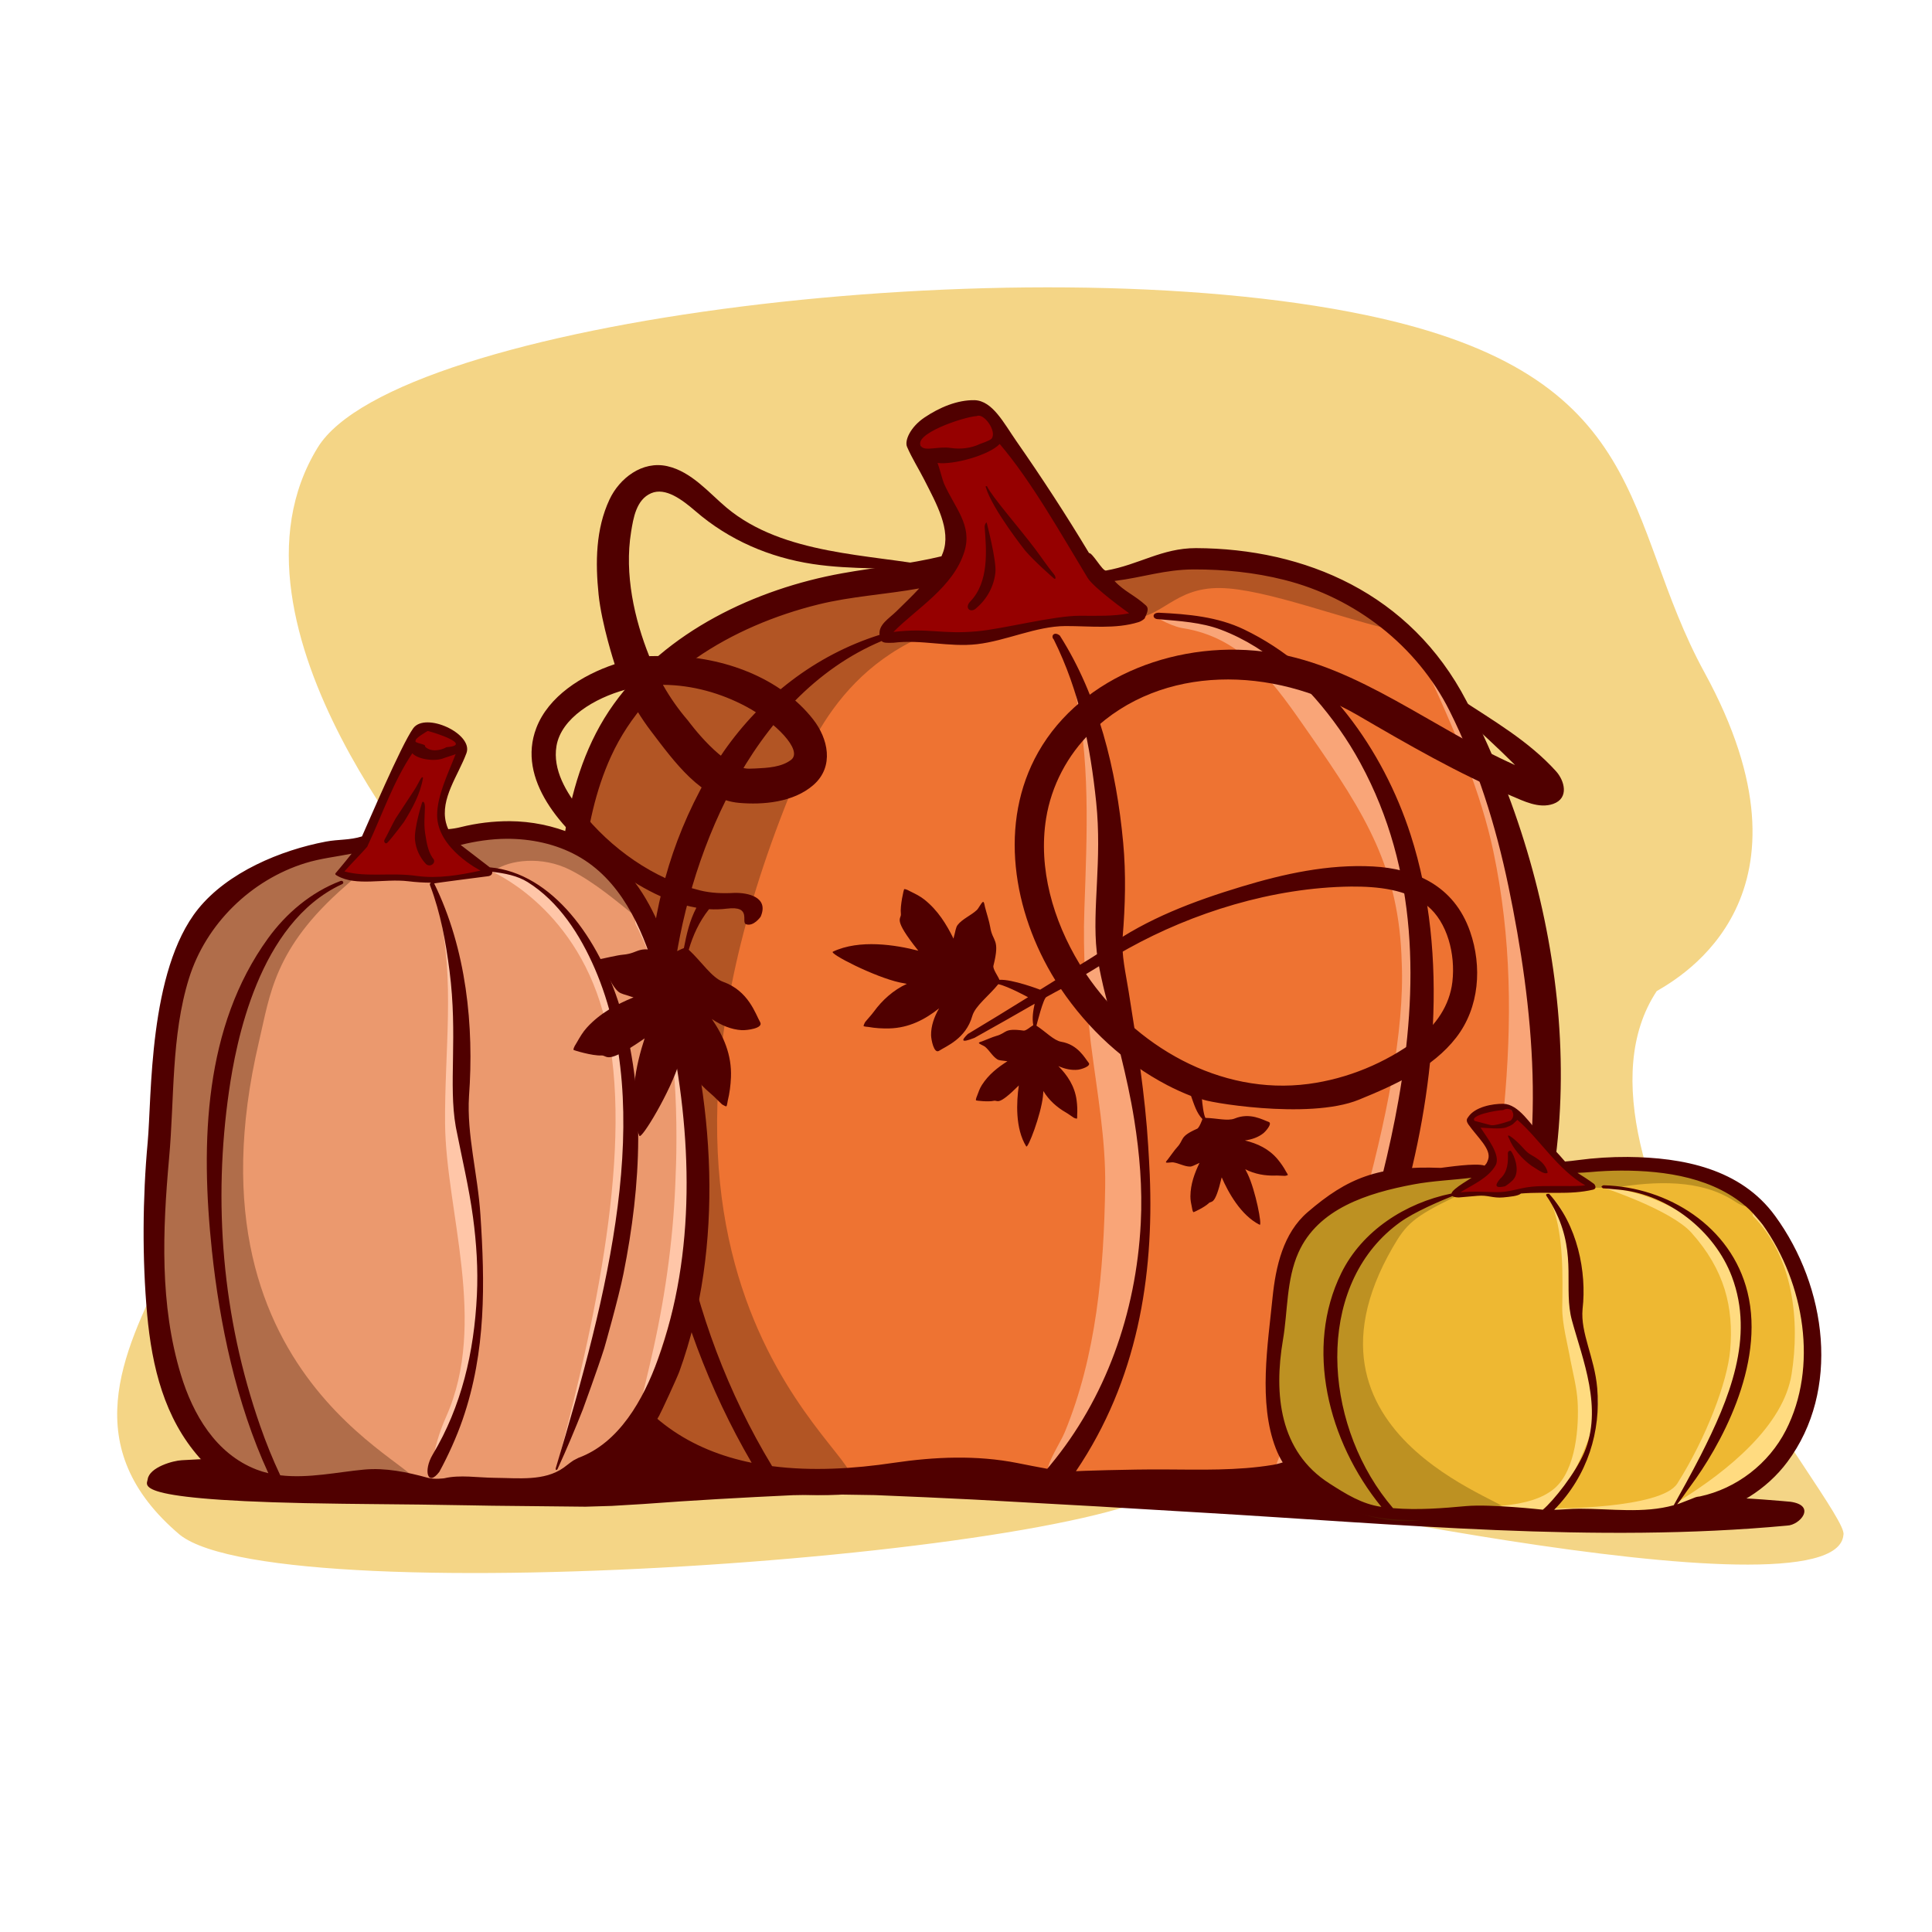
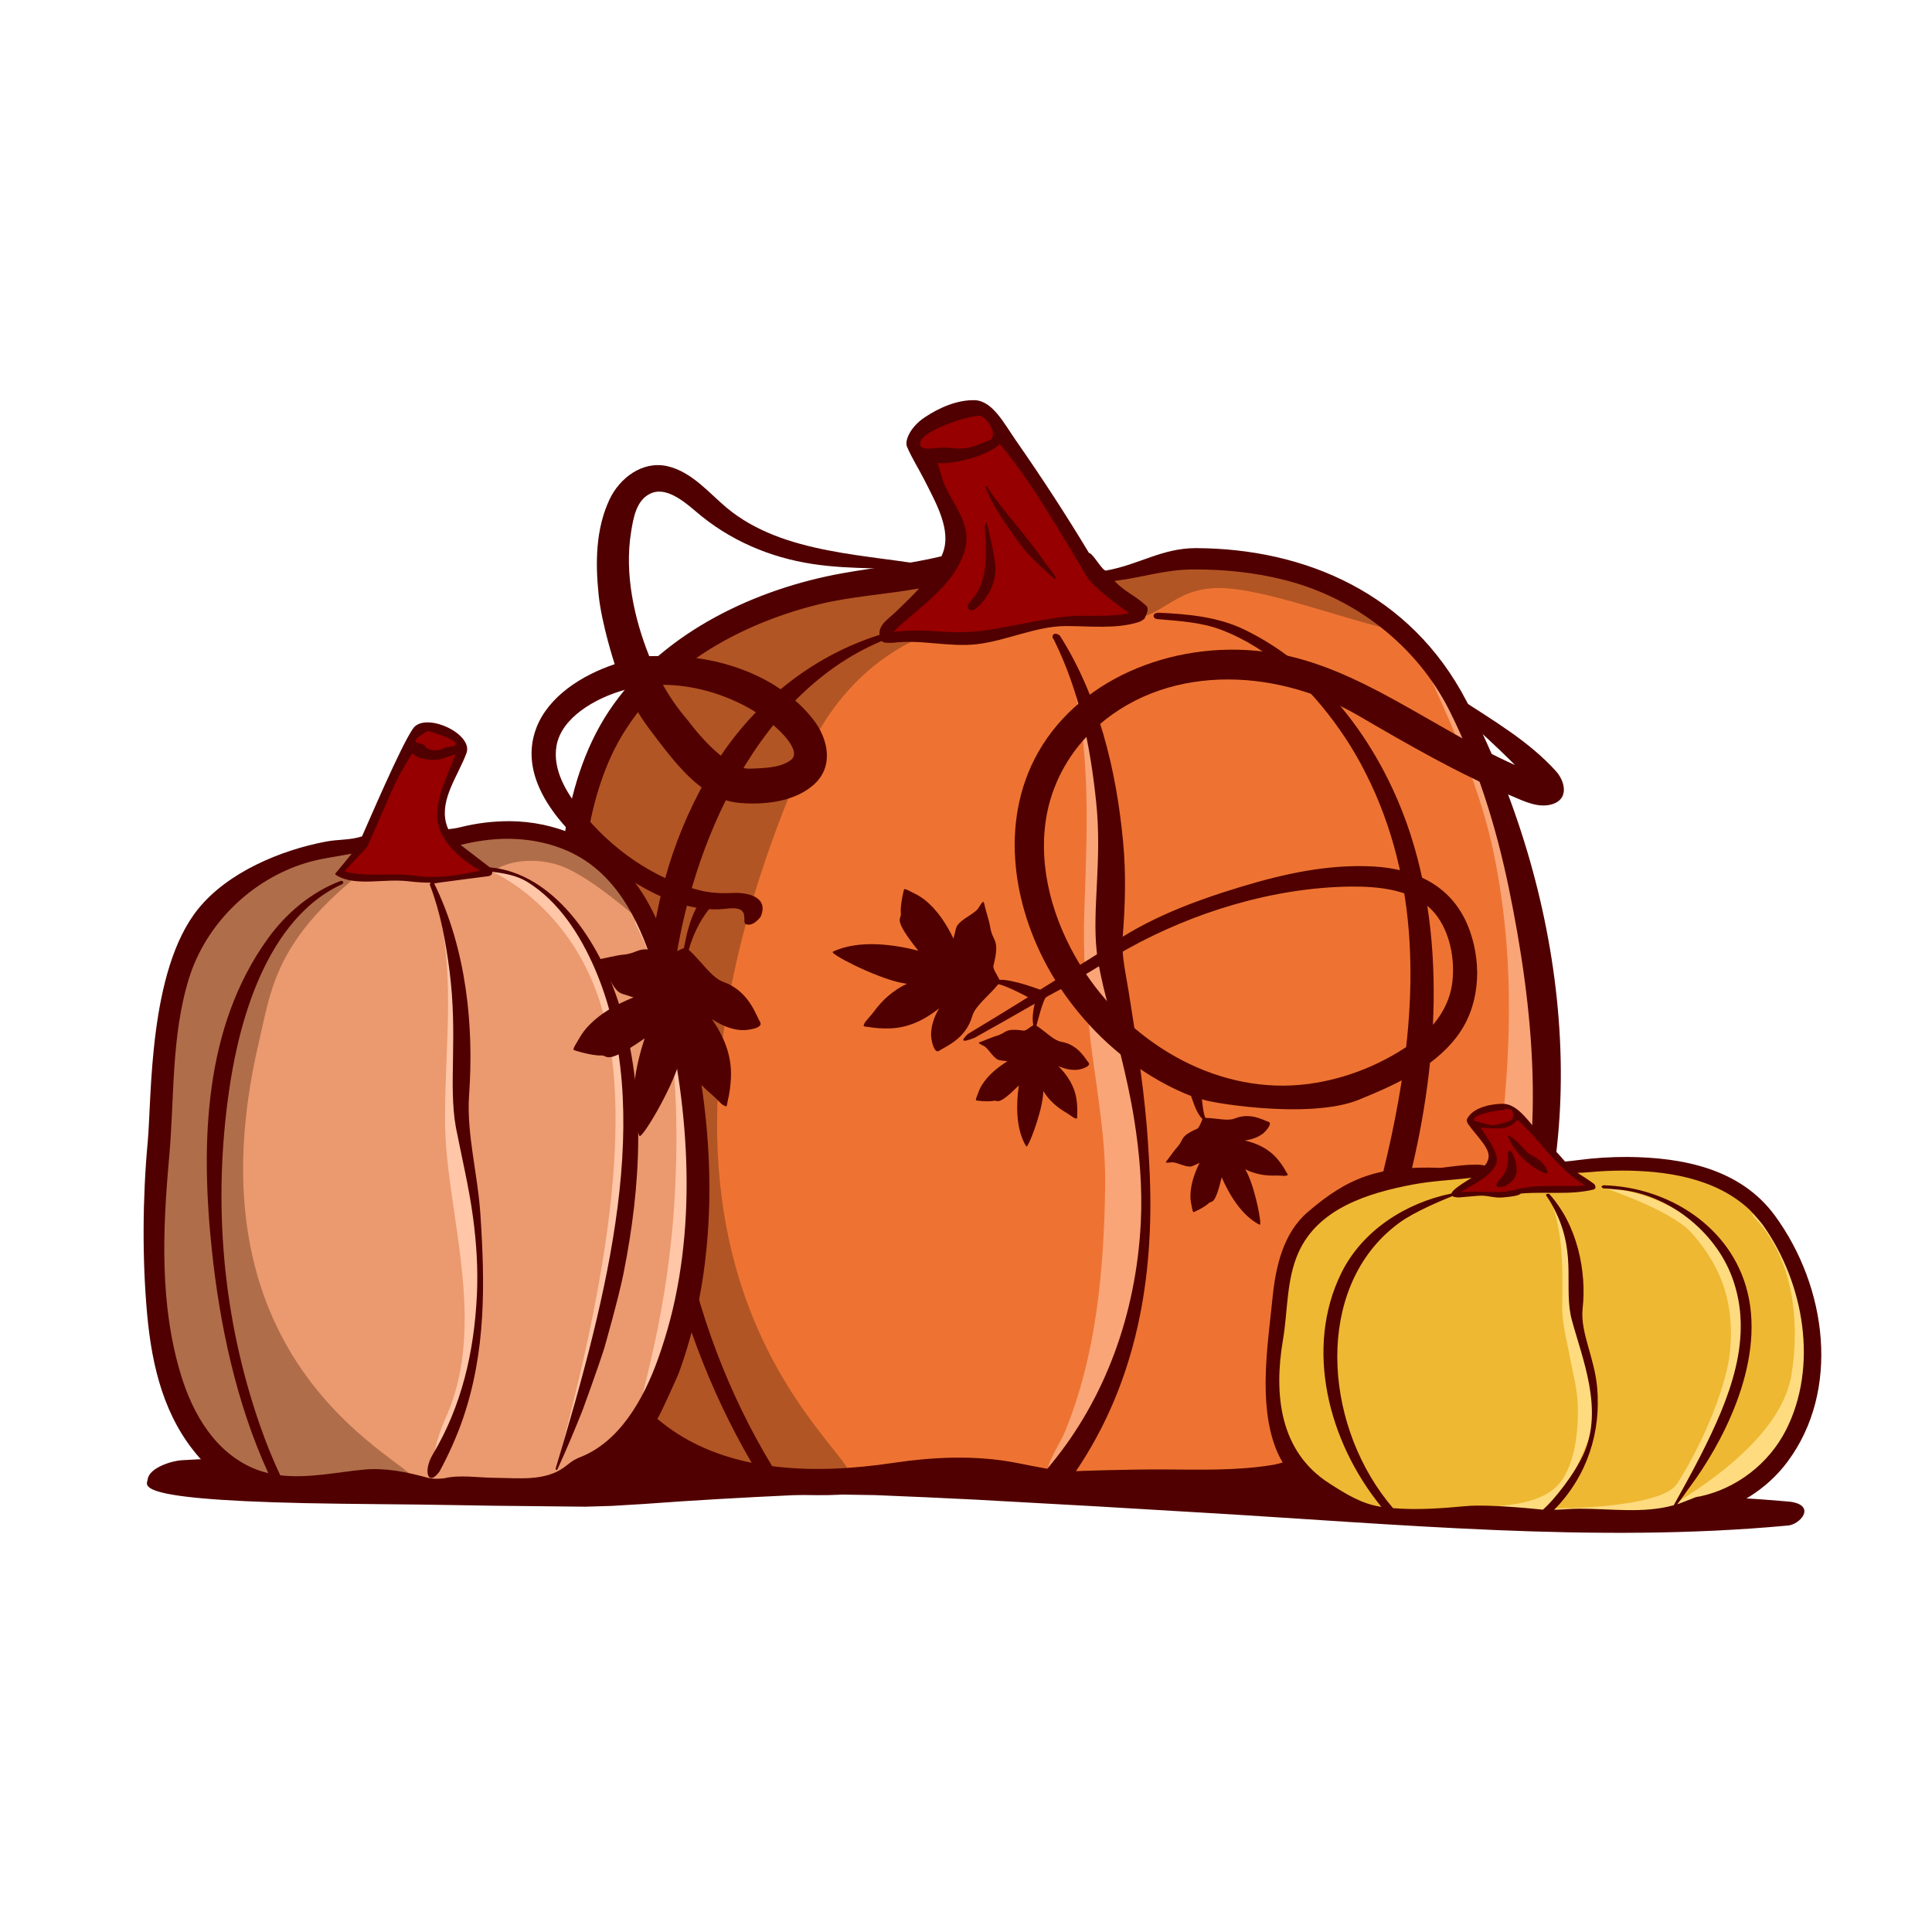
<svg xmlns="http://www.w3.org/2000/svg" fill="#000000" width="800px" height="800px" viewBox="0 -0.5 513 513" style="fill-rule:evenodd;clip-rule:evenodd;stroke-linejoin:round;stroke-miterlimit:2;" version="1.1" xml:space="preserve">
  <g transform="matrix(1,0,0,1,-583,0)">
    <g id="pumpkins" transform="matrix(1.058,0,0,1,-1783.02,0)">
      <rect height="512" style="fill:none;" width="483.932" x="2237.05" y="0" />
      <g transform="matrix(2.594,0.327,-0.183,1.626,-1329.85,-2783.2)">
-         <path d="M1608.5,1439.36C1636.65,1443.54 1635.19,1467.57 1644.83,1490.41C1658.98,1523.94 1646.04,1539.87 1643.89,1542.63C1635.24,1571.79 1668.29,1622.5 1667.88,1626.6C1668.22,1641.44 1603.91,1630.21 1603.91,1630.21C1601.24,1642.86 1520.02,1669.7 1509.19,1658.52C1498.36,1646.48 1501.64,1630.44 1504.67,1615.88C1504.67,1615.88 1528.62,1552.93 1527.41,1550.2C1527.41,1550.2 1501.51,1511.76 1509.98,1480.79C1515.98,1458.83 1574.69,1434.34 1608.5,1439.36Z" style="fill:rgb(244,213,134);" />
-       </g>
+         </g>
      <g id="shadow" transform="matrix(0.945,0,0,1,2236.25,-2450.39)">
        <path d="M145.72,2830.38C148.843,2830.4 151.966,2830.42 155.089,2830.44C155.089,2830.44 158.774,2830.6 161.462,2830.74L162.778,2830.82C165.51,2831.05 168.144,2828.14 170.875,2828.39C177.041,2828.97 183.308,2832.95 189.478,2833.69C189.478,2833.69 193.351,2834.13 197.016,2834.55C205.304,2835.51 213.59,2836.43 221.88,2837.22L221.983,2837.23C225.303,2837.44 228.623,2837.66 231.942,2837.88L232.755,2837.93C240.07,2838.25 247.389,2838.57 254.712,2838.86L258.208,2839.01C267.154,2839.33 276.104,2839.66 285.056,2840L292.47,2840.28C341.63,2841.96 390.511,2844.2 439.697,2842.52C450.264,2842.16 448.761,2849.08 459.167,2847.71C461.731,2847.37 475.576,2848.65 475.576,2848.65C482.578,2849.64 478.084,2854.89 474.671,2854.98C423.797,2859.72 371.025,2854.55 319.424,2851.54C311.164,2851.06 302.903,2850.56 294.643,2850.07L292.018,2849.91C281.136,2849.3 270.253,2848.7 259.37,2848.1L257.801,2848.02C249.9,2847.63 242.005,2847.26 234.092,2846.95L232.384,2846.88C229.596,2846.83 226.807,2846.79 224.018,2846.75L221.61,2846.71C218.236,2846.77 214.862,2846.83 211.489,2846.89L210.743,2846.9C197.436,2847.52 184.136,2848.26 170.875,2849.25C170.875,2849.25 168.016,2849.42 166.024,2849.54C164.562,2849.63 162.529,2849.75 162.529,2849.75C159.547,2849.84 155.562,2849.96 155.562,2849.96C147.284,2849.88 139.003,2849.79 130.734,2849.7C130.734,2849.7 127.365,2849.64 124.984,2849.6C116.107,2849.44 107.214,2849.33 98.324,2849.26C98.324,2849.26 94.157,2849.21 91.081,2849.18C34.147,2848.52 39.043,2844.48 39.287,2842.7C39.728,2839.48 46.053,2837.72 48.357,2837.62C75.745,2836.37 102.703,2831.24 130.327,2830.56C134.435,2830.46 138.543,2830.44 142.652,2830.4L144.575,2830.38C144.957,2830.38 145.338,2830.38 145.72,2830.38Z" style="fill:rgb(80,0,0);" />
      </g>
      <g id="orange" transform="matrix(0.512,0,0,0.536,2030.82,-511.422)">
        <g>
          <g transform="matrix(1,0,0,1,164.745,8.204)">
            <path d="M891.045,1668.36C997.463,1637.66 1022.98,1441.05 955.64,1297.45C911.253,1202.79 801.654,1224.22 777.841,1229.18C746.486,1235.72 728.843,1218.73 697.43,1227.54C669.764,1235.3 639.176,1230.26 591.145,1256.12C516.333,1296.4 517.754,1354.83 512.768,1429.61C510.905,1457.56 461.811,1708.02 672.535,1676.83C735.01,1667.59 744.444,1686.3 767.387,1681.41C775.631,1679.66 825.42,1684.13 859.721,1680.72C875.312,1679.16 885.675,1669.91 891.045,1668.36Z" style="fill:rgb(238,115,50);" />
          </g>
          <g id="shadiong" transform="matrix(1.846,0,0,1.867,-2834.76,-191.655)">
            <path d="M2002.59,764.946L2047.41,765.301L2079.11,760.426C2098.81,756.663 2125.53,780.932 2124.84,780.792C2110.49,777.878 2089.15,769.354 2076.92,769.24C2064.69,769.127 2061.57,777.423 2053.02,777.302C2033.64,777.028 2024.23,774.58 2007.97,778.678C1975.15,786.948 1966.25,815.4 1962.67,824.28C1907.11,962.055 1991.09,1003.84 1977.53,1006.44C1947.22,1012.24 1926.2,992.823 1915.83,982.075C1895.35,960.854 1900.68,928.689 1902.08,875.025C1904.3,790.236 1925.19,781.894 1978.8,769.24C1985.51,767.656 1993.78,766.212 2002.59,764.946Z" style="fill:rgb(178,85,36);" />
          </g>
          <g transform="matrix(1,0,0,1,235.441,28.764)">
            <path d="M603.49,1240.27C585.206,1240.27 639.063,1214.6 634.324,1186.16C632.008,1172.27 616.009,1143.73 616.164,1143.11C617.367,1138.34 637.173,1125.3 646.89,1126.55C651.096,1127.08 698.25,1202.03 701.964,1209.46C702.632,1210.8 725.23,1229.27 724.396,1229.61C712.711,1234.44 684.789,1230.51 648.158,1238.51C623.027,1243.99 603.49,1240.27 603.49,1240.27Z" style="fill:rgb(150,0,0);" />
          </g>
          <g transform="matrix(1.542,0,0,1.542,-419.041,1040.36)">
            <path d="M869.428,150.723C879.532,162.26 881.588,179.886 883.996,196.053C886.402,212.197 887.598,228.475 888.367,244.747C888.921,254.794 890.741,264.736 892.271,274.719L892.484,276.105C893.004,279.989 893.529,283.872 894.037,287.757C896.669,307.928 896.982,327.738 894.2,349.657C889.424,387.274 874.418,413.639 874.418,413.639C871.754,415.352 864.597,421.029 865.105,415.577C865.38,412.628 869.236,406.688 870.468,403.679C880.563,379.021 882.957,351.472 883.352,324.652C883.574,309.579 880.816,294.589 878.901,279.413L878.715,277.934C877.246,264.112 876.216,250.154 876.747,235.468C877.572,211.522 878.774,186.633 873.352,163.849C872.323,159.525 871.021,155.209 868.634,151.528C868.634,151.528 867.869,150.507 869.428,150.723Z" style="fill:rgb(249,165,120);" />
          </g>
          <g transform="matrix(1.542,0,0,1.542,-420.344,1041.65)">
            <path d="M987.833,160.984C987.833,160.984 1013.25,194.403 1022.53,253.766C1023.89,262.47 1023.02,271.341 1022.55,280.103L1022.54,280.365C1020.17,312.92 1016.75,342.765 1001.93,374.825C1000.26,378.447 985.551,395.684 985.551,395.684C993.768,373.195 1004.86,342.116 1008.6,317.927C1009.59,311.525 1010.39,305.038 1010.99,298.454C1013.48,271.219 1013.43,244.185 1007.58,216.089C1003.79,197.865 995.73,178.349 987.833,160.984Z" style="fill:rgb(249,165,120);" />
          </g>
          <g transform="matrix(1.542,0,0,1.542,-419.041,1040.36)">
-             <path d="M900.785,141.305C924.92,143.27 947.115,156.561 961.65,178.105C976.537,200.17 984.968,227.464 984.699,251.922C984.281,290.037 975.944,327.027 968.537,349.873C964.693,361.73 948.189,398.784 940.681,414.722C937.4,421.686 936.778,416.555 936.857,416.349C954.107,371.288 979.506,295.935 977.625,252.787C976.843,222.616 966.304,205.379 948.447,179.498C937.285,163.322 927.426,148.235 907.638,145.224C903.587,144.412 896.918,140.645 900.785,141.305Z" style="fill:rgb(249,165,120);" />
-           </g>
+             </g>
        </g>
        <g transform="matrix(1.846,0,0,1.867,-665.911,918.591)">
          <g id="strokes">
            <path d="M828.146,166.148C828.286,165.826 828.418,165.499 828.542,165.169C830.777,159.184 826.786,152.156 823.622,145.926C822.122,142.973 820.326,140.16 819.012,137.123C818.275,135.421 819.928,131.814 823.645,129.317C827.638,126.635 832.374,124.636 836.955,124.727C841.729,124.898 844.709,130.83 848.05,135.621C854.807,145.31 861.23,155.145 867.326,165.283C868.255,165.18 870.892,170.097 871.814,169.936C880.575,168.404 886.644,163.981 895.719,163.982C924.67,164.086 952.679,175.961 967.549,204.554C993.691,254.821 1002.08,317.886 979.637,367.672C970.925,386.995 956.249,404.726 934.335,411.202C934.335,411.202 924.322,417.144 915.399,417.777C899.747,418.888 884.013,416.796 868.163,417.025C866.739,417.046 866.43,417.145 865.975,417.224C856.821,418.741 847.992,414.138 838.037,413.179C823.905,411.817 809.758,415.436 795.447,415.261C772.972,414.988 750.481,406.618 737.243,386.9C724.151,367.4 721.288,342.988 721.409,320.231C721.488,305.443 723.963,290.627 724.915,275.989C726.489,251.312 726.877,225.207 741.13,205.356C754.955,186.102 778.755,174.805 801.765,170.663C810.572,169.078 819.547,168.235 828.146,166.148ZM928.265,401.878C929.286,401.318 930.258,400.904 930.258,400.904C932.128,400.159 932.986,400.131 934.274,399.684C955.21,392.409 972.221,372.881 978.834,352.852C989.044,321.927 985.376,285.819 978.691,253.691C975.346,237.617 970.387,221.746 963.05,207.132C954.4,189.902 938.071,177.143 919.095,172.391C911.265,170.43 903.271,169.621 895.098,169.634C887.348,169.671 881.719,171.749 874.091,172.698C876.726,175.519 879.489,176.484 882.446,179.203C883.236,179.937 882.905,180.906 882.081,182.659C882.081,182.659 881.441,183.32 880.46,183.624C874.36,185.516 867.56,184.645 861.072,184.66C853.288,184.693 845.32,188.583 837.597,189.469C830.112,190.328 822.87,188.169 815.417,189.088C813.559,189.153 812.709,189.14 812.253,188.637C777.028,203.433 760.372,247.101 756.78,279.238C751.937,322.556 759.476,368.452 783.174,407.572C793.648,408.928 804.741,408.296 815.48,406.685C826.348,405.083 837.508,404.605 848.285,406.741C851.108,407.3 853.439,407.761 856.241,408.273L857.087,407.244C871.609,389.712 879.834,367.219 881.069,343.007C881.538,333.812 880.762,324.626 879.334,315.669C877.461,303.924 874.207,292.679 871.339,281.215C871.339,281.215 869.819,275.077 869.375,271.067C868.113,259.648 870.835,246.865 869.227,231.401C867.687,216.587 864.807,201.971 857.967,188.236C857.054,187.274 858.109,185.985 859.578,187.195C869.762,203.216 874.589,222.651 876.394,242.126C877.166,250.462 876.952,258.726 876.254,267.198C875.897,271.996 877.071,276.728 877.837,281.573C880.025,295.244 882.238,309.229 883.041,322.642C883.193,325.183 883.348,327.719 883.453,330.258C884.566,357.286 880.191,384.767 863.853,408.91C864.214,408.856 878.039,408.384 887.44,408.445C897.002,408.494 906.705,408.79 916.07,407.246C917.369,407.031 918.626,406.664 919.854,406.197C920.552,404.205 922.299,399.275 923.696,395.79C935.272,366.734 944.932,336.374 949.491,310.469C954.698,280.891 954.914,249.57 939.395,221.037C937.707,217.932 935.843,214.923 933.807,212.034C925.79,200.658 915.249,190.505 902.334,185.623C897.14,183.66 891.436,183.34 885.741,182.837C884.14,182.87 883.918,181.138 885.855,181.121C893.695,181.496 901.464,182.187 908.499,185.565C929.981,195.878 945.39,217.356 952.718,240.035C963.184,272.426 958.855,309.465 950.197,339.472C948.16,346.534 945.651,353.5 943.004,360.399C943.004,360.399 939.502,368.927 937.701,373.017C937.701,373.017 928.739,391.581 923.841,400.444C923.841,400.444 921.907,404.201 920.933,405.869C923.523,404.776 925.792,403.258 928.265,401.878ZM822.237,174.671C813.312,176.287 804.227,176.756 795.407,178.939C772.536,184.598 750.217,197.803 740.412,219.222C732.073,237.436 732.311,258.637 730.87,278.47C730.852,278.692 730.833,278.913 730.812,279.135C728.144,306.302 724.432,333.586 732.457,361.479C736.447,375.349 743.79,388.749 755.692,397.357C762.252,402.102 769.756,405.047 777.74,406.673C754.959,367.73 746.2,320.475 750.253,277.521C751.888,260.187 755.511,243.075 765.984,224.728C766.736,223.425 769.332,219.353 770.325,217.93C780.31,203.616 794.637,192.369 811.709,186.997C811.373,184.26 814.221,182.671 816.149,180.776C818.184,178.776 820.299,176.775 822.237,174.671ZM843.609,136.347C840.845,139.294 831.377,141.936 827.091,141.385C827.469,142.204 828.452,146.028 828.784,146.781C831.672,153.336 836.394,157.854 834.243,164.858C831.323,174.365 821.479,180.025 815.418,186.205L815.4,186.223C824.944,185.09 828.058,186.917 837.597,186.053C844.544,185.424 857.905,181.913 864.893,181.927C869.274,181.936 873.74,182.118 877.987,181.278C877.987,181.278 868.536,174.546 866.932,171.838C859.72,159.943 852.034,146.25 843.609,136.347ZM840.16,157.25C840.16,157.25 842.781,167.231 842.466,170.412C842.11,174.019 840.268,177.452 837.492,179.813C835.978,181.399 834.081,179.935 835.797,178.137C840.848,172.921 840.07,164.394 839.612,158.415C839.555,157.542 840.223,156.956 840.16,157.25ZM840.252,147.594C841.494,150.264 848.825,158.651 852.974,164.141C854.661,166.372 856.203,168.723 857.972,170.867C858.639,171.675 858.525,172.531 857.91,171.937C857.91,171.937 852.949,167.649 850.376,164.645C850.376,164.645 841.612,153.619 839.907,147.807C839.907,147.807 839.737,147.348 840.252,147.594ZM841.415,134.978C843.011,133.137 839.441,128.047 837.526,128.938C833.886,129.176 820.127,133.848 822.833,137.067C823.849,138.277 827.476,136.934 830.527,137.397C833.186,137.8 835.973,137.494 838.382,136.34C838.382,136.34 840.923,135.483 841.415,134.978Z" style="fill:rgb(80,0,0);" />
          </g>
        </g>
      </g>
      <g id="yellow" transform="matrix(0.278,0,0,0.203,2369.24,59.14)">
        <g>
          <g transform="matrix(1,0,0,1,164.745,8.204)">
            <path d="M891.045,1668.36C997.463,1637.66 1022.98,1441.05 955.64,1297.45C911.253,1202.79 803.568,1219.46 779.756,1224.42C748.4,1230.96 728.843,1218.73 697.43,1227.54C669.764,1235.3 639.176,1230.26 591.145,1256.12C516.333,1296.4 517.754,1354.83 512.768,1429.61C510.905,1457.56 461.811,1708.02 672.535,1676.83C735.01,1667.59 744.444,1686.3 767.387,1681.41C775.631,1679.66 825.42,1684.13 859.721,1680.72C875.312,1679.16 885.675,1669.91 891.045,1668.36Z" style="fill:rgb(238,184,50);" />
          </g>
          <g transform="matrix(1,0,0,1,235.441,28.764)">
            <path d="M603.49,1240.27C585.206,1240.27 639.063,1214.6 634.324,1186.16C632.008,1172.27 616.397,1143.67 616.164,1143.11C613.217,1136.02 636.757,1123.86 646.473,1125.1C650.679,1125.64 698.25,1202.03 701.964,1209.46C702.632,1210.8 725.23,1229.27 724.396,1229.61C712.711,1234.44 696.453,1227.43 665.662,1231.24C661.969,1231.69 648.426,1239.81 644.764,1240.27C637.897,1241.11 631.233,1238.5 625.335,1238.53C612.64,1238.59 603.49,1240.27 603.49,1240.27Z" style="fill:rgb(150,0,0);" />
          </g>
          <g id="shading" transform="matrix(3.398,0,0,4.925,-6533.75,-3417.19)">
-             <path d="M2177.58,944.421L2168.5,952.127C2157.69,957.383 2155.7,959.294 2152.11,965.502C2121.93,1017.74 2188.61,1034.25 2182.39,1035.67C2178.74,1036.51 2170.53,1034.97 2162.67,1037.23C2152.17,1040.25 2137.7,1035.67 2130.05,1028.28C2112.58,1011.4 2123.48,1001.99 2121.8,986.782C2120.28,973.011 2128.57,962.804 2131.64,958.293C2135.71,952.299 2139.47,951.681 2156.86,947.042C2165.31,944.788 2170.42,945.596 2177.58,944.421ZM2197.34,943.794C2241.72,941.467 2252.04,959.209 2243.02,953.276C2234.01,947.354 2222.11,947.788 2210.42,949.72C2210.21,949.753 2204.94,949.569 2204.75,949.631L2197.34,943.794Z" style="fill:rgb(87,62,1);fill-opacity:0.32;" />
-           </g>
+             </g>
          <g transform="matrix(3.398,0,0,4.925,-6533.75,-3417.19)">
            <path d="M2194.33,1034.78C2194.2,1034.9 2223.45,1034.96 2227.73,1028.2C2235.42,1016.06 2241.04,1001.19 2241.77,992.818C2242.76,981.39 2240.31,971.463 2231.49,961.593C2226.11,955.564 2208.47,949.741 2208.47,949.741C2208.47,949.741 2207.83,949.693 2208.96,949.741C2217.93,950.121 2230.08,955.638 2236.58,961.881C2244.21,969.212 2245.39,976.45 2245.43,987.19L2245.43,987.401C2245.07,1003.7 2238.15,1019.82 2228.1,1032.93C2241.36,1024.74 2255.94,1012.76 2258.1,999.131C2260.31,985.208 2258.7,968.161 2247.81,957.12C2247.81,957.12 2247.72,955.546 2247.72,955.546C2247.72,955.546 2249.16,955.368 2249.3,955.493C2261.84,966.309 2265.45,985.966 2263.2,998.059C2261.28,1008.38 2256.32,1018.04 2250.14,1026.56L2221.94,1036.53C2214.74,1037.27 2203,1035.41 2194.42,1035.45C2188.36,1038.92 2174.66,1036.45 2175.26,1035.32C2176.19,1033.59 2188.31,1035.2 2195.03,1029.55C2200.93,1024.59 2201.62,1012.69 2201.24,1006.37C2201.02,1002.8 2200.11,999.309 2199.42,995.791L2199.38,995.62C2198.58,991.074 2197.13,985.924 2197.16,981.451C2197.3,973.026 2197.5,962.607 2194.66,954.668C2194,952.826 2193.78,951.717 2193.92,951.829C2198.84,955.803 2199.97,964.042 2200.88,969.95C2201.87,976.347 2201.64,986.401 2202.75,992.62C2203.76,998.227 2206.12,999.989 2206.61,1005.87C2207.16,1012.37 2198.01,1031.19 2194.33,1034.78Z" style="fill:rgb(255,219,128);" />
          </g>
        </g>
        <g transform="matrix(3.398,0,0,4.925,-2442.55,-387.22)">
          <path d="M973.046,327.921C973.217,327.599 973.362,327.258 973.478,326.897C974.363,324.15 970.631,321.04 968.218,317.597C967.447,316.454 967.913,316.03 968.215,315.585C970.012,312.93 974.629,312.092 977.473,312.124C981.627,312.216 984.71,317.608 987.834,320.917C989.894,323.098 991.976,325.171 993.895,327.454C995.011,327.366 996.14,327.246 997.284,327.086C1001.71,326.491 1006.13,326.221 1010.59,326.241C1025.15,326.382 1040.54,329.313 1049.72,341.909C1063.5,360.799 1067.14,388.261 1052.97,407.239C1047.47,414.608 1039.17,419.714 1030.08,421.609C1030.08,421.609 1023.53,423.86 1020,424.024C1010.96,424.391 1001.64,422.754 992.905,423.706C988.283,424.164 983.786,422.579 979.092,422.165C967.155,421.11 955.361,424.134 942.839,421.754C932.099,419.714 921.167,414.263 917.06,403.661C912.344,391.486 914.969,375.875 916.19,363.628C917.039,355.305 919.016,346.5 925.51,340.91C936.119,331.78 944.303,328.506 960.883,329.145C962.253,329.006 970.15,327.755 972.535,328.545M1024.94,418.041C1026.68,417.392 1028.51,416.645 1028.51,416.645C1029.3,416.404 1029.34,416.485 1029.72,416.406C1039.47,414.327 1048.03,407.713 1052.57,398.834C1061.15,382.064 1057.59,359.919 1046.44,344.279C1046.06,343.739 1043.71,340.996 1042.88,340.217C1033.79,331.726 1020.53,329.855 1008.86,329.864C1006.12,329.879 1003.38,330.004 1000.66,330.256C999.507,330.362 998.357,330.427 997.206,330.462C998.557,331.305 1000.39,332.485 1001.66,333.441C1001.66,333.441 1002.6,334.622 1001.33,334.933C995.01,336.4 989.185,335.38 982.188,335.956C981.43,336.641 979.25,336.815 977.473,336.989C974.654,337.236 973.481,336.319 970.662,336.565L965.77,336.989C965.243,337.007 964.414,336.942 963.978,336.641C960.748,337.935 953.901,340.834 950.072,343.586C948.769,344.524 947.523,345.542 946.35,346.637C927.29,364.432 930.402,398.772 948.208,419.52C954.82,420.077 961.548,419.527 967.589,418.971C974.172,418.389 988.004,419.927 988.004,419.927C990.836,417.567 996.621,410.276 998.986,404.769C1004.02,393.039 998.561,379.993 995.732,369.652C993.449,361.308 996.981,352.511 991.58,341.179C990.831,339.606 990.007,338.065 989.004,336.642C989.004,336.642 988.435,335.916 989.673,336.039C997.2,344.258 999.701,356.782 998.559,366.62C997.958,373.056 1001.75,379.449 1002.45,387.643C1003.43,398.977 1000.03,410.792 991.016,419.947C993.221,419.92 995.437,419.66 997.755,419.66C1006.1,419.661 1014.79,420.978 1022.78,418.739C1024.06,416.469 1027.72,409.873 1029.95,405.482C1037.53,390.524 1044.32,374.21 1038.23,358.039C1033.62,345.795 1021.31,336.332 1008.73,334.979C1006.76,334.768 1003.94,334.565 1003.94,334.565L1003.55,334.144C1003.55,334.144 1003.84,333.757 1004.22,333.766C1021.17,334.229 1038.06,344.618 1042.38,362.157C1047.2,381.681 1034.8,403.517 1027.18,413.72C1025.95,415.364 1024.99,416.913 1023.69,418.498C1024.21,418.34 1024.42,418.232 1024.94,418.041M969.081,331.766C963.992,332.392 958.81,332.571 953.721,333.52C941.404,335.816 928.272,339.977 923.068,351.645C919.82,358.927 920.265,367.236 918.948,374.884C916.52,389.226 917.998,404.437 931.258,412.927C935.731,415.791 939.935,418.437 945.102,419.171C930.858,401.689 924.7,376.898 934.461,357.079C939.993,345.848 951.472,338.455 963.717,335.956C963.801,335.652 964.085,335.265 964.664,334.771C965.969,333.659 967.578,332.755 969.081,331.766M980.049,317.519C979.464,317.945 978.724,318.211 978.307,318.372C976.828,318.944 973.049,318.526 971.458,318.46C973.066,320.981 976.985,325.822 975.435,328.497C973.513,331.816 969.522,333.54 966.161,335.589L966.11,335.621C969.626,335.331 970.976,335.49 975.435,335.589C979.238,335.673 981.235,334.553 985.04,334.144C988.464,333.775 994.905,334.133 998.347,333.881C998.659,333.858 998.97,333.824 999.28,333.787C992.013,329.702 986.959,321.284 981.241,316.39M979.558,324.701C980.308,325.639 981.986,329.662 980.377,331.965C979.638,333.023 977.949,334.033 977.949,334.033C975.527,334.594 974.982,334 976.647,332.045C978.759,330.206 978.791,327.443 978.715,325.226C978.709,324.682 979.352,324.442 979.558,324.701M979.053,321.378C977.747,319.143 981.053,321.906 982.77,323.861C984.549,325.887 984.831,325.421 987.023,327.065C989.042,328.579 989.279,330.376 989.279,330.376C989.279,330.376 988.978,331.116 986.908,329.801C986.908,329.801 985.128,328.683 985.04,328.62C982.415,326.76 980.022,323.896 979.053,321.378M974.337,317.822C975.764,317.92 979.462,316.586 979.462,316.586C981.116,314.965 979.529,312.608 977.468,313.792C975.687,313.824 968.41,315.175 969.902,316.668C970.382,316.774 974.094,317.805 974.337,317.822Z" style="fill:rgb(80,0,0);" />
        </g>
      </g>
      <g id="pink" transform="matrix(0.278,0,0,0.379,2089.23,-245.677)">
        <g>
          <g transform="matrix(1,0,0,1,164.745,8.204)">
            <path d="M891.045,1668.36C997.463,1637.66 1022.98,1441.05 955.64,1297.45C911.253,1202.79 803.568,1219.46 779.756,1224.42C748.4,1230.96 728.843,1218.73 697.43,1227.54C669.764,1235.3 639.176,1230.26 591.145,1256.12C516.333,1296.4 517.754,1354.83 512.768,1429.61C510.905,1457.56 461.811,1708.02 672.535,1676.83C735.01,1667.59 744.444,1686.3 767.387,1681.41C775.631,1679.66 825.42,1684.13 859.721,1680.72C875.312,1679.16 885.675,1669.91 891.045,1668.36Z" style="fill:rgb(235,153,110);" />
          </g>
          <g transform="matrix(-1,0,0,1,1559.55,28.764)">
            <path d="M592.36,1229.62C574.076,1229.62 639.063,1214.6 634.324,1186.16C632.008,1172.27 613.614,1140.89 613.769,1140.28C614.973,1135.5 640.977,1126.85 650.694,1128.1C654.899,1128.63 698.25,1202.03 701.964,1209.46C702.632,1210.8 725.23,1229.27 724.396,1229.61C712.711,1234.44 686.631,1230.02 655.84,1233.83C630.321,1236.98 592.36,1229.62 592.36,1229.62Z" style="fill:rgb(150,0,0);" />
          </g>
          <g id="shading1" transform="matrix(3.398,0,0,2.638,-5428.64,-971.654)">
            <path d="M1850.31,837.656L1849.36,839.415L1844.02,844.614C1844.61,846.523 1846.05,846.813 1847.93,846.368C1847.3,846.84 1845.53,848.457 1844.89,849.017C1826.1,865.442 1825.05,877.711 1822.13,890.09C1800.24,982.883 1870.59,1004.12 1863.41,1007.84C1857.17,1011.08 1831.46,1009.25 1824.96,1007.73C1810.54,1004.36 1793.23,991.137 1795.77,951.48C1798.68,905.941 1790.65,873.399 1815.25,851.188C1825.78,841.683 1839.83,838.761 1850.31,837.656ZM1872.17,836.34C1885.83,835.499 1897.89,834.998 1897.89,834.998C1901.79,836.769 1916.38,833.335 1924.62,854.51C1928.92,865.584 1918.08,851.355 1904.84,844.614C1897.21,840.726 1888.55,842.011 1884.86,844.643C1884.64,844.796 1884.43,844.937 1884.21,845.067C1883.19,844.422 1881.94,843.655 1881.36,843.373C1880.68,843.048 1874.78,839.497 1872.17,836.34Z" style="fill:rgb(176,109,74);" />
          </g>
          <g transform="matrix(1.542,0,9.43124e-17,1.542,-419.041,1040.36)">
            <path d="M871.952,159.206C870.973,156.034 869.361,150.589 869.941,151.28C880.71,164.485 882.277,181.924 884.663,197.206C887.756,217.009 884.844,237.265 886.555,257.629C887.132,264.495 891.789,271.165 892.604,278.113C895.998,306.588 900.848,326.823 893.294,357.946C888.864,376.202 883.127,401.804 867.95,414.304C867.95,414.304 867.018,404.296 876.1,388.456C900.565,345.786 875.911,294.934 875.438,255.481C875.047,222.823 881.435,189.924 871.952,159.206Z" style="fill:rgb(255,198,168);" />
          </g>
          <g transform="matrix(1.542,0,9.43124e-17,1.542,-420.344,1041.65)">
            <path d="M993.413,161.174C1013.8,186.33 1020.85,218.465 1023.09,246.431C1023.49,251.532 1023.7,256.64 1023.78,261.751L1023.78,262.404C1023.77,265.742 1023.69,269.079 1023.54,272.414C1023.32,277.42 1022.84,282.411 1022.22,287.391C1018.21,319.663 1006.72,351.322 991.484,381.333L990.449,382.42C990.449,382.42 995.016,368.178 998.286,356.686C1005.78,330.359 1010.27,304.191 1011.32,276.916C1011.51,273.764 1011.62,270.613 1011.67,267.459C1012.27,232.587 1008.67,196.755 988.903,165.426C988.476,164.749 987.803,163.757 987.803,163.757L987.505,161.834C987.505,161.834 988.975,160.293 988.975,160.293L991.395,160.044C992.068,160.421 992.741,160.798 993.413,161.174Z" style="fill:rgb(255,198,168);" />
          </g>
          <g transform="matrix(1.542,0,9.43124e-17,1.542,-419.041,1040.36)">
            <path d="M905.01,140.021C941.864,144.661 970.274,181.778 977.438,207.679C983.013,227.834 982.957,245.747 983.46,266.257C984.649,314.653 971.085,353.144 946.448,402.037C944.023,406.847 939.936,413.837 941.153,410.302C966.053,337.979 986.905,257.755 967.822,204.54C950.299,155.67 901.666,140.41 901.666,140.41C902.78,140.278 903.912,139.821 905.01,140.021Z" style="fill:rgb(255,198,168);" />
          </g>
        </g>
        <g id="strokes1">
          <g transform="matrix(-1,0,0,1,1841.48,-55.236)">
-             <path d="M930.516,1247.06C932.82,1258.21 940.19,1268.59 947.753,1278.02C947.753,1278.02 958.204,1288.98 962.392,1292.28C964.115,1294.14 966.562,1291.95 965.139,1290.31C961.687,1285.52 958.823,1280.41 955.262,1275.6C955.262,1275.6 943.472,1261.69 938.173,1255.39C934.306,1250.79 931.784,1245.13 930.516,1247.06Z" style="fill:rgb(80,0,0);" />
-           </g>
+             </g>
          <g transform="matrix(-1,0,0,1,1841.48,-55.236)">
-             <path d="M928.773,1267.49C928.983,1275.25 930.082,1280.17 928.038,1288.61C927.472,1290.94 926.383,1298.24 921.759,1303.33C917.729,1306.27 923.858,1310.37 927.888,1307.44C933.362,1302.91 936.886,1297.05 937.739,1290.74C938.838,1282.61 931.393,1264.49 931.393,1264.49C931.097,1263.6 929.005,1262.97 928.773,1267.49Z" style="fill:rgb(80,0,0);" />
-           </g>
+             </g>
          <g transform="matrix(3.398,0,0,2.638,-1435.91,596.595)">
            <path d="M674.449,241.206C675.857,238.15 684.795,217.069 688.045,212.515C691.256,208.016 704.107,213.934 702.207,219.088C700.017,225.029 695.217,231.141 696.753,237.511C696.903,238.133 697.112,238.721 697.37,239.281C698.493,239.185 699.609,239.013 700.718,238.73C704.956,237.671 709.34,237.152 713.684,237.159C725.309,237.229 736.899,241.869 744.702,250.637C751.003,257.717 754.578,266.779 757.413,275.836C768.376,310.859 770.744,350.205 758.793,383.256C758.171,384.973 753.93,394.147 753.374,395.113C749.043,402.64 742.863,409.497 734.535,412.689C734.535,412.689 729.108,416.951 723.983,417.456C715.65,418.276 707.278,417.134 698.899,417.057C697.223,417.041 697.029,417.225 697.029,417.225C691.357,418.34 686.571,415.841 680.188,415.485C671.31,414.99 662.312,416.796 653.197,415.485C645.325,414.353 636.63,412.303 631.248,406.187C621.96,395.633 618.65,382.171 617.37,368.101C616.035,353.421 616.157,337.1 617.514,322.435C618.619,310.49 617.664,276.911 630.91,260.483C638.787,250.715 652.84,244.865 664.835,242.588C668.266,241.936 671.08,242.257 674.449,241.206ZM652.736,410.881C660.21,411.773 668.136,409.995 674.997,409.364C680.709,408.839 686.358,410.011 692.033,411.568C693.739,412.026 696.308,411.672 696.308,411.672C700.519,410.688 705.078,411.506 709.697,411.551C715.962,411.597 722.904,412.509 728.032,408.855C728.917,408.224 729.474,407.711 730.608,406.942L731.983,406.233C742.764,402.267 749.186,390.806 753.087,380.041C763.271,351.933 762.179,320.153 755.981,291.283C754.977,286.602 753.791,281.959 752.408,277.375C748.691,265.057 743.025,252.609 731.608,246.318C725.923,243.186 719.386,241.815 712.831,241.837C708.728,241.868 704.657,242.472 700.661,243.466C700.661,243.466 708.368,249.384 708.402,249.417C725.05,250.908 737.498,268.508 743.033,286.649C749.921,309.225 748.664,333.665 743.92,357.332C742.617,363.833 738.893,376.889 738.8,377.183C737.115,382.502 733.135,393.379 733.135,393.379C732.094,396.013 731.021,398.634 729.921,401.244C728.834,403.825 727.699,406.392 726.533,408.939C726.278,409.718 725.734,409.582 725.959,408.895C739.804,362.82 752.459,313.775 736.341,276.404C732.416,267.304 726.742,258.509 718.458,253.337C715.694,251.612 712.359,251.006 709.046,250.603C709.112,251.1 708.89,251.573 708.088,251.76C708.088,251.76 693.437,253.638 693.63,253.698C702.213,271.194 704.246,291.638 702.88,310.246C702.258,320.411 705.196,330.77 705.917,341.694C707.114,359.829 707.46,377.919 701.199,396.049C699.598,400.685 697.359,405.634 695.014,409.944C691.92,414.061 690.661,409.678 693.247,405.355C700.891,392.573 704.242,378.256 704.98,363.017C705.313,356.133 704.87,349.239 703.941,342.318C702.893,334.509 701.009,326.67 699.452,318.754C699.401,318.492 699.402,318.493 699.355,318.23C697.401,307.099 699.936,294.152 697.702,276.888C696.712,269.237 695.348,261.657 692.616,254.415C692.405,253.973 692.421,253.643 692.814,253.498C690.776,253.486 688.75,253.362 686.751,253.115C680.281,252.345 672.935,254.541 667.889,251.667C667.456,251.42 667.202,251.266 667.458,250.951C667.458,250.951 669.537,248.525 671.698,245.791C667.614,246.605 663.409,247.051 659.377,248.301C645.009,252.76 632.993,264.409 628.48,278.924C623.71,294.267 624.642,310.934 623.201,326.66C621.469,345.89 620.683,365.558 626.326,384.139C629.548,394.744 635.614,405.168 646.427,409.356C647.458,409.755 648.509,410.075 649.574,410.327C640.935,391.553 636.621,370.391 634.595,351.382C631.486,322.219 632.544,291.679 649.479,268.287C654.338,261.575 660.958,256.009 668.712,253.056C669.371,252.766 669.88,253.639 669.079,253.925C646.889,264.223 640.953,296.14 639.123,308.827C634.878,338.265 637.25,368.756 647.427,397.85C648.976,402.28 650.73,406.638 652.736,410.881ZM687.817,219.13C682.729,226.733 679.883,235.319 676.023,243.532C675.77,244.082 676.095,243.665 675.269,244.586C673.476,246.582 671.564,248.484 669.788,250.506C675.706,252.138 682.222,250.714 689.011,251.704C694.566,252.464 700.338,251.514 705.946,250.282C705.946,250.282 694.39,244.482 694.413,235.517C694.427,230.323 697.383,224.397 699.334,219.345C699.019,219.536 696.578,220.245 696.241,220.395C694.077,221.362 689.422,220.851 687.817,219.13ZM696.895,217.515C704.066,216.938 693.683,213.586 691.894,213.207C691.868,213.243 688.486,215.125 688.695,215.799C688.201,216.495 691.671,216.625 691.185,217.329C692.561,218.78 695.16,218.498 696.895,217.515Z" style="fill:rgb(80,0,0);" />
          </g>
        </g>
      </g>
      <g id="vines" transform="matrix(1,0,0,1,0.9,-20.081)">
        <g transform="matrix(0.945,0,0,1,1685.27,0)">
          <path d="M767.111,260.606C758.609,259.123 750.325,254.093 743.084,248.728C731.169,239.9 719.382,226.494 724.604,212.865C727.803,204.518 736.623,198.883 745.411,195.941C745.411,195.941 741.958,185.401 741.14,177.479C740.26,168.956 740.356,160.058 744.034,152.212C746.68,146.567 752.735,141.874 759.366,143.358C765.854,144.81 770.542,150.558 775.159,154.411C790.29,167.038 813.247,166.687 830.579,170.086L831.068,170.72C831.068,170.72 830.564,171.2 829.671,171.118C819.162,170.216 808.472,170.932 797.995,169.34C786.614,167.611 775.817,163.052 766.836,155.277C763.349,152.288 758.925,148.902 755.096,150.544C751.109,152.253 750.355,157.223 749.772,160.793C747.934,172.058 750.668,184.03 754.583,193.806C754.583,193.806 757.639,193.753 759.852,193.772C774.255,193.967 789.451,199.497 798.142,210.633C802.047,215.636 803.796,223.063 798.242,227.971C792.88,232.711 784.624,233.314 778.44,232.766C768.45,231.882 761.296,221.934 755.049,213.714C752.437,210.278 750.179,206.576 748.307,202.698C740.068,204.935 731.209,210.245 729.954,217.657C728.876,224.022 732.633,230.058 736.359,234.777C744.414,244.98 755.857,252.993 768.003,255.994C771.021,256.74 774.02,256.841 777.145,256.674C780.85,256.568 786.443,257.815 784.169,263C784.169,263 782.315,265.681 780.318,265C778.842,264.496 782,260 775.181,260.852C773.608,261.048 772.034,261.091 770.464,260.999C767.834,264.315 766.192,267.953 765.082,271.763L765.082,271.765C768.463,274.892 771.206,279.212 774.201,280.276C780.941,282.671 782.785,288.77 784.045,291.004C784.967,292.638 780.481,293.186 779.172,293.118C776.399,292.976 773.674,291.815 771.214,290.159C774.315,294.655 776.526,299.655 776.289,305.605C776.206,307.698 775.932,309.869 775.435,311.868C775.346,312.226 775.285,313.075 775.07,313.338C774.983,313.444 774.002,312.895 773.933,312.833C772.883,311.889 771.949,310.824 770.869,309.923C767.673,307.258 764.754,303.641 763.164,299.424C762.998,300.106 762.809,300.815 762.599,301.544C760.422,309.093 752.448,322.395 751.958,321.161C748.666,312.853 751.153,302.01 753.365,295.299C742.817,302.627 743.671,299.733 741.861,299.834C739.471,299.968 734.471,298.442 734.468,298.352C734.447,297.719 735.07,296.876 735.339,296.408C736.168,294.96 736.945,293.619 738.037,292.422C741.556,288.566 745.921,286.268 750.416,284.402C750.001,284.299 749.588,284.172 749.18,284.02C748.362,283.714 747.072,283.506 746.374,282.892C744.624,281.351 743.744,278.596 742.216,276.764C741.745,276.2 740.161,275.322 739.904,274.777C739.731,274.411 741.236,274.298 741.36,274.277C742.963,273.998 746.005,273.22 747.627,273.078C752.337,272.665 751.233,270.232 759.385,272.867C760.379,273.189 762.556,271.733 763.794,271.331L763.796,271.298C764.497,267.632 765.323,263.997 767.111,260.606ZM758.317,201.589C760.179,204.899 762.385,208.008 764.863,210.895C765.127,211.207 774.244,223.785 781.125,223.686C781.688,223.678 782.25,223.661 782.812,223.634C786.131,223.475 789.718,223.273 792.247,221.352C795.551,218.842 787.956,211.262 780.318,207.188C773.58,203.594 766.014,201.496 758.395,201.423C758.395,201.423 758.115,201.227 758.317,201.589Z" style="fill:rgb(80,0,0);" />
        </g>
        <g transform="matrix(0.945,0,0,1,1685.27,0)">
          <path d="M898.479,310.592C896.32,309.75 894.205,308.791 892.147,307.717C880.777,301.785 871.103,292.791 863.947,282.203C863.947,282.203 861.352,283.569 860.086,284.298L860.088,284.326C859.309,284.34 857.419,291.926 857.419,291.926L857.418,291.928C859.858,293.495 862.032,295.871 864.005,296.202C868.446,296.947 870.258,300.525 871.284,301.772C872.035,302.683 869.314,303.515 868.496,303.617C866.761,303.833 864.944,303.413 863.238,302.656C865.653,305.103 867.573,307.959 868.079,311.673C868.257,312.98 868.325,314.355 868.236,315.649C868.221,315.881 868.276,316.414 868.172,316.6C868.129,316.675 867.461,316.443 867.411,316.412C866.657,315.942 865.961,315.384 865.193,314.944C862.919,313.643 860.713,311.721 859.265,309.282C859.237,309.723 859.197,310.183 859.147,310.658C858.626,315.576 855.143,324.697 854.704,323.985C851.752,319.197 852.103,312.203 852.738,307.801C847.005,313.5 847.216,311.613 846.105,311.874C844.639,312.219 841.372,311.822 841.36,311.766C841.277,311.376 841.572,310.785 841.687,310.466C842.042,309.478 842.376,308.561 842.922,307.699C844.68,304.923 847.133,303.019 849.715,301.37C849.446,301.352 849.176,301.318 848.906,301.268C848.366,301.169 847.543,301.182 847.043,300.877C845.79,300.114 844.942,298.503 843.793,297.535C843.44,297.237 842.362,296.867 842.142,296.557C841.995,296.349 842.916,296.114 842.99,296.087C843.953,295.738 845.753,294.922 846.743,294.656C849.617,293.883 848.666,292.497 854.008,293.236C854.66,293.326 855.85,292.184 856.573,291.8C856.233,289.846 856.54,287.968 856.949,286.102C851.635,289.155 846.317,292.185 840.968,295.159C837.167,296.657 837.522,295.775 839.205,294.133C844.561,290.934 849.88,287.66 855.189,284.368C855.189,284.368 849.898,281.481 847.371,280.923L847.295,280.906L847.292,280.905C844.754,284.042 841.136,286.689 840.378,289.369C838.673,295.4 833.448,297.364 831.567,298.594C830.192,299.494 829.455,295.604 829.438,294.456C829.402,292.023 830.26,289.574 831.566,287.328C827.814,290.298 823.571,292.52 818.356,292.656C816.521,292.704 814.607,292.59 812.83,292.271C812.513,292.214 811.766,292.209 811.525,292.037C811.427,291.966 811.85,291.077 811.9,291.013C812.665,290.041 813.542,289.163 814.268,288.167C816.413,285.219 819.407,282.458 823.001,280.825C822.396,280.719 821.765,280.595 821.116,280.453C814.39,278.986 802.301,272.782 803.352,272.283C810.425,268.925 820.048,270.473 826.042,272.02C819.027,263.222 821.607,263.801 821.414,262.224C821.159,260.143 822.204,255.683 822.283,255.676C822.835,255.621 823.608,256.117 824.033,256.325C825.346,256.966 826.563,257.569 827.673,258.454C831.247,261.308 833.508,264.991 835.398,268.813C835.464,268.444 835.552,268.076 835.662,267.71C835.881,266.977 835.988,265.838 836.485,265.192C837.732,263.573 840.09,262.645 841.603,261.203C842.069,260.76 842.745,259.324 843.207,259.067C843.516,258.896 843.702,260.205 843.728,260.312C844.064,261.697 844.92,264.312 845.138,265.721C845.771,269.815 847.833,268.71 846,275.988C845.777,276.877 847.175,278.696 847.598,279.755C850.975,279.535 858.401,282.374 858.401,282.374C859.457,281.717 860.514,281.061 861.57,280.404L862.435,279.866C851.126,261.636 847.268,238.042 857.901,219.296C869.482,198.879 895.72,189.027 920.043,192.917C943.127,196.609 962.562,212.953 984.532,222.731C984.532,222.731 982.33,220.534 980.823,219.093C976.61,215.064 972.301,211.168 967.969,207.289C967.969,207.289 967.436,206.286 967.436,206.286C967.436,206.286 967.698,205.243 967.698,205.243C967.698,205.243 968.799,204.384 969.734,205.001C978.675,210.906 988.138,216.315 995.404,224.362C997.694,226.897 998.921,231.519 994.672,233.034C990.851,234.396 986.642,232.197 983.676,230.96C969.422,225.01 955.901,217.158 942.482,209.348C920.421,196.656 890.833,195.686 872.007,213.906C865.686,220.023 861.387,228.189 859.988,236.875C857.851,250.143 861.845,263.964 868.878,275.543L869.011,275.758C871.086,274.456 873.051,273.33 875.148,271.847C875.261,271.767 874.235,272.485 876.19,271.068C886.756,263.515 899.242,258.834 911.855,255.017C923.191,251.585 934.923,249.008 946.835,249.651C957.683,250.236 968.271,254.512 972.593,266.956C975.792,276.169 975.106,287.076 968.89,295.089C962.649,303.135 952.799,307.608 943.049,311.586C929.587,317.079 901.434,312.043 901.376,311.408C901.462,312.51 901.785,315.503 902.294,316.412C905.161,316.46 908.227,317.328 910.059,316.579C914.182,314.895 917.569,316.961 919.081,317.475C920.187,317.851 918.331,319.967 917.696,320.478C916.349,321.563 914.602,322.155 912.773,322.407C916.078,323.208 919.179,324.611 921.538,327.472C922.368,328.478 923.142,329.6 923.741,330.734C923.848,330.937 924.172,331.357 924.181,331.568C924.185,331.653 923.501,331.805 923.444,331.805C922.565,331.803 921.689,331.695 920.813,331.725C918.224,331.814 915.368,331.346 912.88,330.049C913.086,330.434 913.292,330.841 913.497,331.267C915.619,335.675 917.437,345.16 916.697,344.789C911.722,342.298 908.377,336.233 906.62,332.199C904.763,339.978 903.958,338.28 903.16,339.078C902.107,340.132 899.152,341.499 899.113,341.458C898.84,341.173 898.78,340.522 898.711,340.194C898.495,339.178 898.299,338.233 898.31,337.224C898.343,333.974 899.416,331.095 900.729,328.364C900.493,328.489 900.249,328.601 899.996,328.699C899.49,328.897 898.805,329.336 898.226,329.34C896.774,329.351 895.222,328.437 893.752,328.22C893.3,328.154 892.2,328.404 891.854,328.257C891.623,328.159 892.275,327.482 892.323,327.421C892.951,326.626 894.041,325.003 894.735,324.264C896.75,322.118 895.229,321.447 900.106,319.287C900.701,319.024 901.503,316.728 901.503,316.728C899.908,315.075 899.284,312.792 898.488,310.621L898.479,310.592ZM941.02,254.988C920.05,255.222 898.839,261.986 881.811,271.424C877.85,273.619 874.475,275.961 870.87,278.063L870.597,278.221C883.474,297.263 906.083,310.518 929.661,307.395C940.056,306.018 950.099,301.844 958.559,295.555C963.463,291.909 967.147,286.587 967.88,280.33C968.755,272.871 966.493,264.406 961.252,260.121C955.826,255.685 948.04,254.951 941.02,254.988Z" style="fill:rgb(80,0,0);" />
        </g>
      </g>
    </g>
  </g>
</svg>